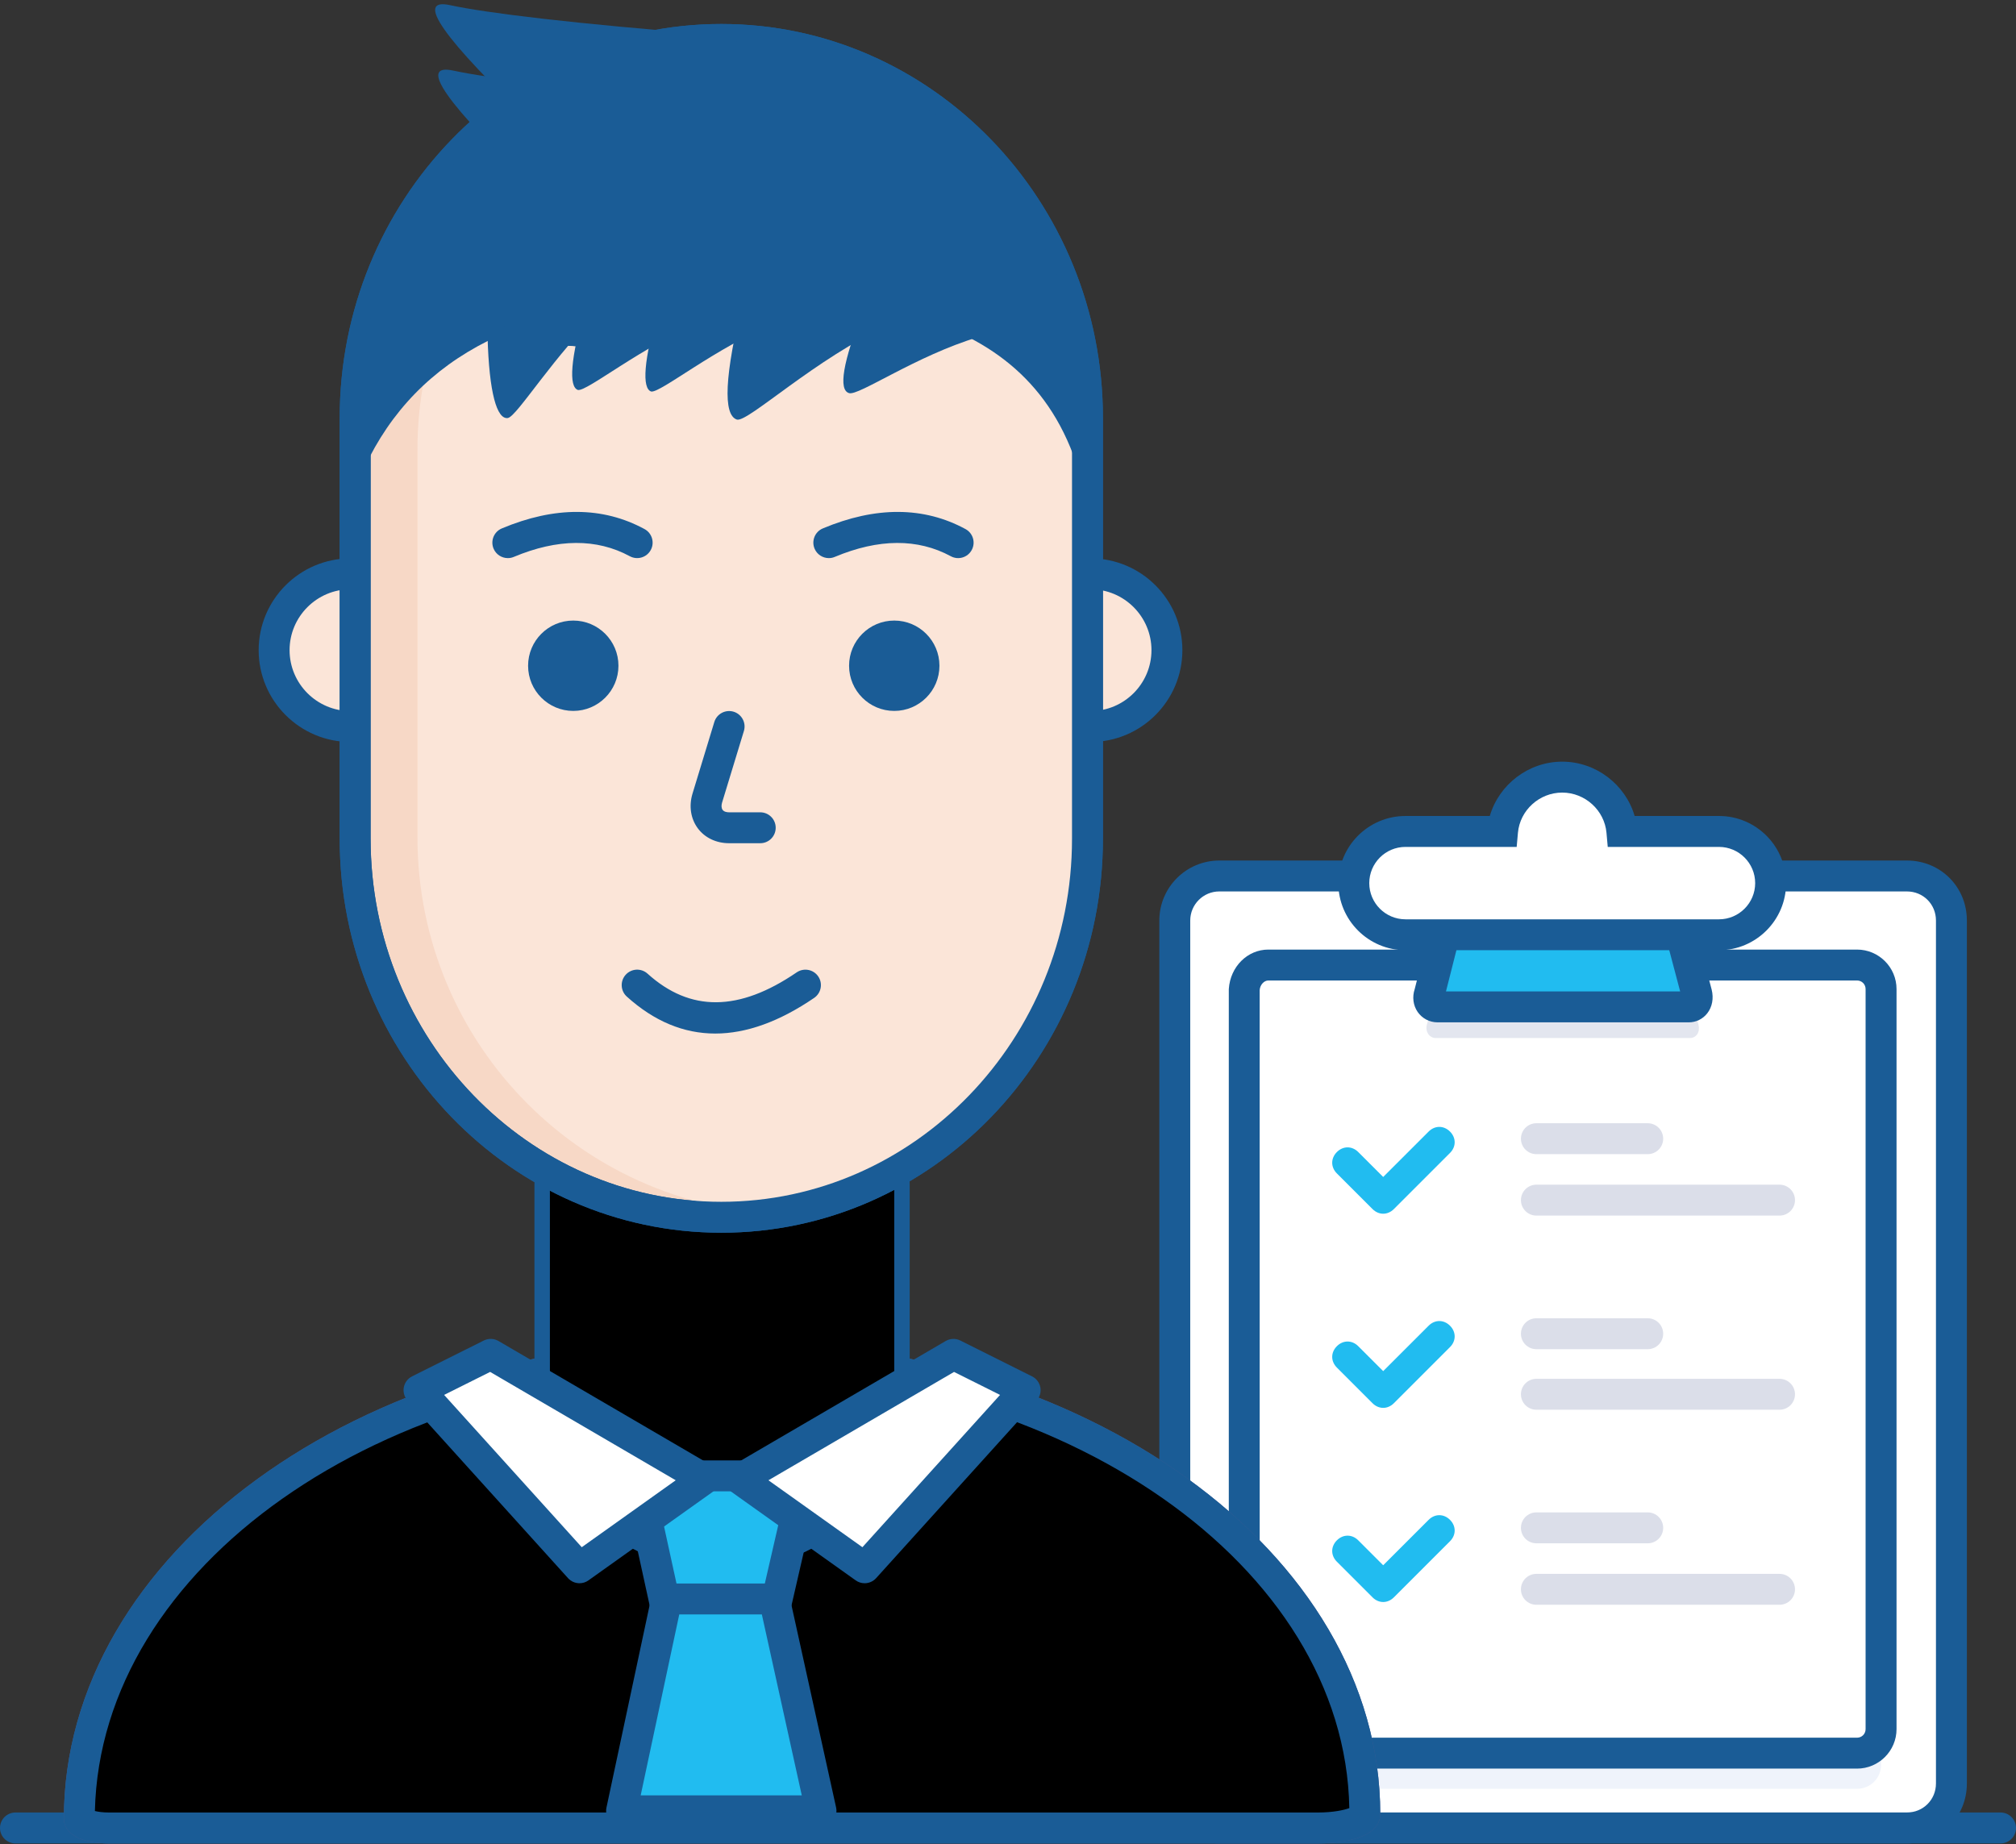
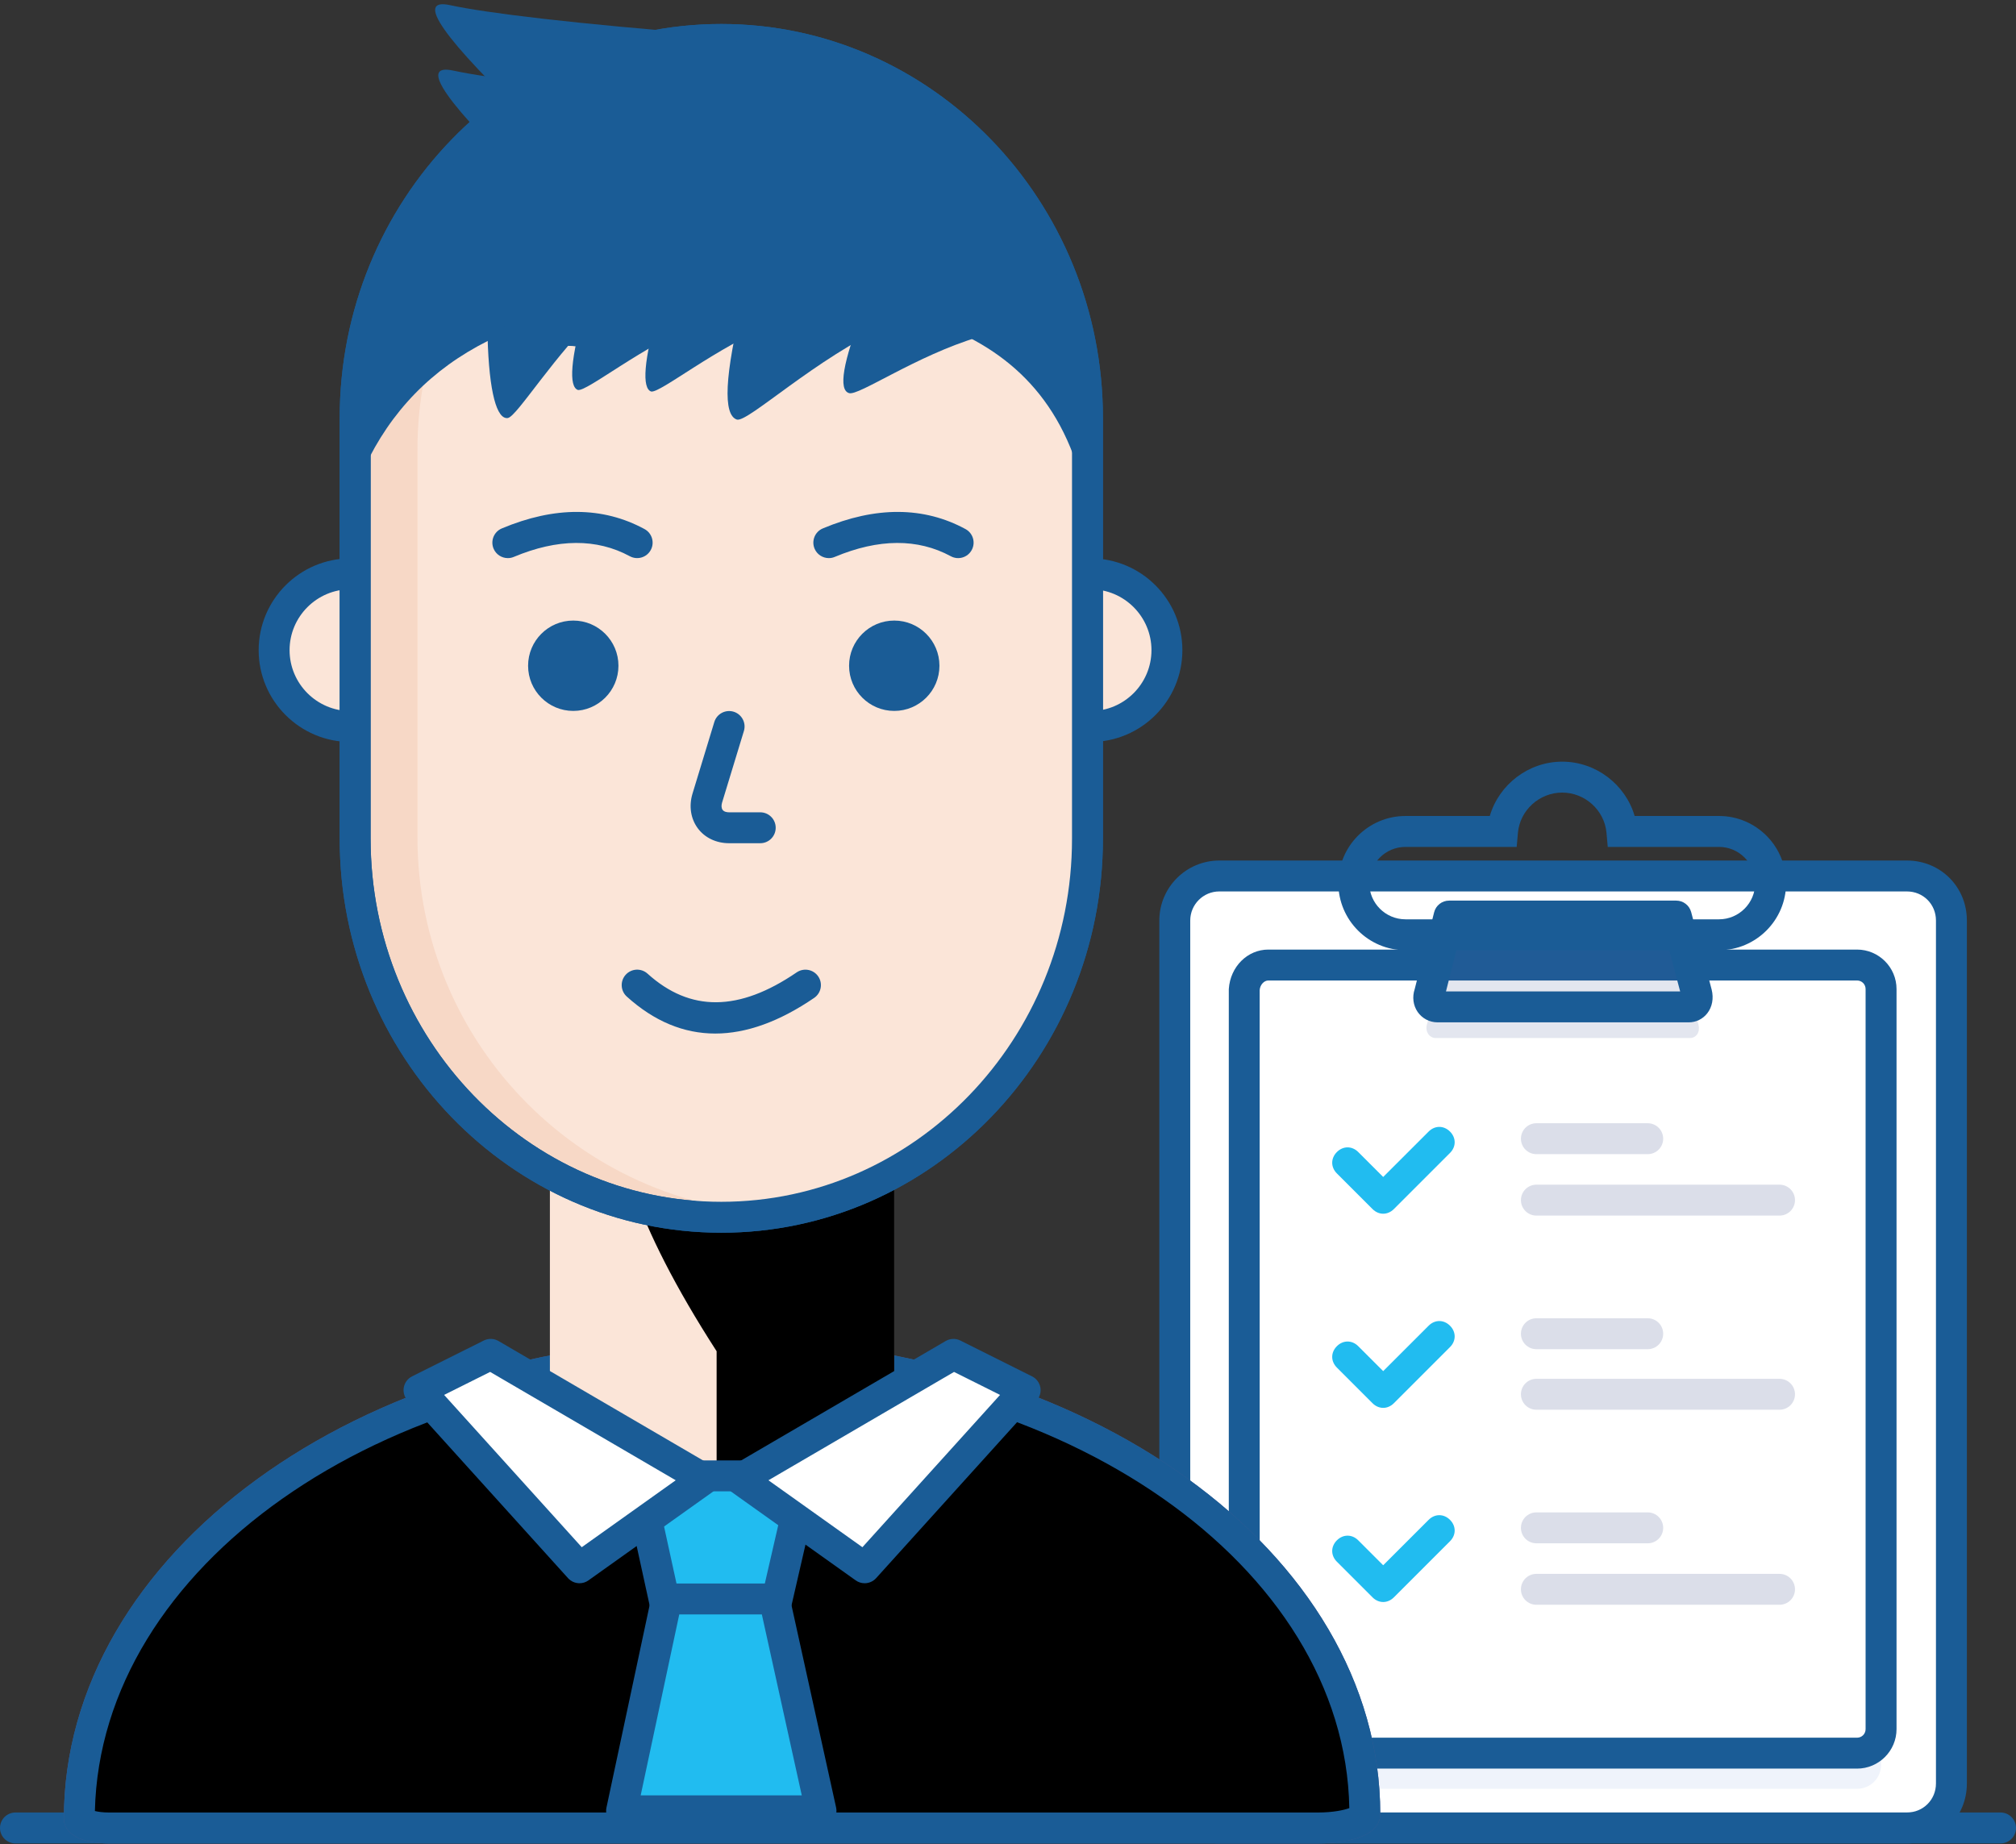
<svg xmlns="http://www.w3.org/2000/svg" xmlns:xlink="http://www.w3.org/1999/xlink" id="Layer_1" x="0px" y="0px" viewBox="0 0 130.423 119.33" style="enable-background:new 0 0 130.423 119.33;" xml:space="preserve">
  <rect x="0" y="0" width="130.423" height="119.33" fill="#333333" stroke="none" />
  <style type="text/css"> .st0{fill:#FFFFFF;} .st1{fill:#1A5C96;} .st2{fill:#EFF3FB;} .st3{clip-path:url(#SVGID_2_);} .st4{fill:#DBDEE9;} .st5{fill:none;} .st6{opacity:0.15;} .st7{fill:#465991;} .st8{fill:#21BCF0;} .st9{clip-path:url(#SVGID_7_);} .st10{clip-path:url(#SVGID_8_);} .st11{fill:#FBE5D8;} .st12{clip-path:url(#SVGID_13_);} .st13{clip-path:url(#SVGID_14_);} .st14{opacity:0.2;enable-background:new ;} .st15{opacity:0.2;} .st16{fill:#F7D8C6;} .st17{clip-path:url(#SVGID_16_);} </style>
  <g>
    <g>
      <g>
        <path class="st0" d="M78.882,56.678h44.482c1.613,0,2.881,1.268,2.881,2.881v55.834 c0,1.613-1.268,2.881-2.881,2.881H78.882c-1.613,0-2.881-1.268-2.881-2.881 v-55.834C76.001,58.003,77.269,56.678,78.882,56.678z" />
        <path class="st1" d="M123.365,119.273H78.882c-2.176,0-3.881-1.705-3.881-3.881V59.559 c0-2.14,1.741-3.881,3.881-3.881h44.482c2.176,0,3.881,1.705,3.881,3.881 v55.833C127.246,117.568,125.541,119.273,123.365,119.273z M78.882,57.678 c-1.037,0-1.881,0.844-1.881,1.881v55.833c0,1.055,0.826,1.881,1.881,1.881h44.482 c1.055,0,1.881-0.826,1.881-1.881V59.559c0-1.055-0.826-1.881-1.881-1.881H78.882 z" />
      </g>
      <g>
        <path class="st2" d="M82.052,64.745h38.087c0.864,0,1.556,0.691,1.556,1.556v47.882 c0,0.864-0.691,1.556-1.556,1.556H82.052c-0.864,0-1.556-0.691-1.556-1.556V66.3 C80.553,65.436,81.245,64.745,82.052,64.745z" />
      </g>
      <g>
        <g>
          <g>
            <defs>
              <path id="SVGID_1_" d="M82.052,64.745h38.087c0.864,0,1.556,0.691,1.556,1.556v47.882 c0,0.864-0.691,1.556-1.556,1.556H82.052c-0.864,0-1.556-0.691-1.556-1.556V66.3 C80.553,65.436,81.245,64.745,82.052,64.745z" />
            </defs>
            <clipPath id="SVGID_2_">
              <use xlink:href="#SVGID_1_" style="overflow:visible;" />
            </clipPath>
            <g class="st3">
              <g>
                <path class="st4" d="M91.444,63.247h14.693l1.325,4.379 c0.115,0.403-0.115,0.749-0.519,0.749H90.694 c-0.403,0-0.691-0.346-0.519-0.749L91.444,63.247z" />
              </g>
            </g>
          </g>
        </g>
      </g>
      <g>
        <path class="st0" d="M82.052,62.44h38.087 c0.864,0,1.556,0.691,1.556,1.556v47.882c0,0.864-0.691,1.556-1.556,1.556H82.052 c-0.864,0-1.556-0.691-1.556-1.556V63.996 C80.553,63.131,81.245,62.44,82.052,62.44z" />
        <path class="st1" d="M120.138,114.433H82.052c-1.41,0-2.556-1.146-2.556-2.556V63.996 c0.095-1.462,1.217-2.556,2.556-2.556h38.086c1.409,0,2.556,1.146,2.556,2.556 v47.882C122.694,113.287,121.547,114.433,120.138,114.433z M82.052,63.44 c-0.28,0-0.536,0.285-0.559,0.622l0.002,47.815 c0,0.312,0.244,0.556,0.556,0.556h38.086c0.312,0,0.556-0.244,0.556-0.556 V63.996c0-0.312-0.244-0.556-0.556-0.556H82.052z" />
      </g>
      <g>
        <path class="st5" d="M82.052,62.44h38.087c0.864,0,1.556,0.691,1.556,1.556v47.882 c0,0.864-0.691,1.556-1.556,1.556H82.052c-0.864,0-1.556-0.691-1.556-1.556V63.996 C80.553,63.131,81.245,62.44,82.052,62.44z" />
      </g>
      <g class="st6">
        <g>
          <path class="st7" d="M93.979,60.596h14.29l1.613,5.704 c0.115,0.461-0.115,0.864-0.576,0.864H92.884c-0.403,0-0.691-0.403-0.576-0.864 L93.979,60.596z" />
        </g>
      </g>
      <g>
-         <path class="st8" d="M93.748,59.271h14.693l1.325,5.013 c0.115,0.461-0.115,0.864-0.519,0.864H92.999c-0.403,0-0.691-0.403-0.519-0.864 L93.748,59.271z" />
        <path class="st1" d="M109.248,66.148H93c-0.514,0-0.994-0.251-1.285-0.671 c-0.292-0.422-0.363-0.972-0.192-1.481l1.257-4.97 c0.112-0.444,0.511-0.755,0.969-0.755h14.693c0.454,0,0.851,0.306,0.967,0.744 l1.325,5.013c0.142,0.569,0.037,1.125-0.285,1.537 C110.159,65.936,109.722,66.148,109.248,66.148z M92.48,64.284h0.01H92.48z M93.546,64.148h15.15l-1.025-3.877H94.527L93.546,64.148z" />
      </g>
      <g>
-         <path class="st0" d="M97.206,53.797 c0.173-1.959,1.844-3.515,3.861-3.515s3.688,1.556,3.861,3.515h6.281 c1.844,0,3.342,1.498,3.342,3.342c0,1.844-1.498,3.342-3.342,3.342H90.925 c-1.844,0-3.342-1.498-3.342-3.342c0-1.844,1.498-3.342,3.342-3.342H97.206z" />
        <path class="st1" d="M111.207,61.481H90.925c-2.394,0-4.342-1.947-4.342-4.342 s1.948-4.343,4.342-4.343h5.456c0.592-2.03,2.497-3.515,4.685-3.515 s4.093,1.484,4.686,3.515h5.456c2.395,0,4.342,1.948,4.342,4.343 S113.602,61.481,111.207,61.481z M90.925,54.797c-1.292,0-2.342,1.051-2.342,2.343 c0,1.291,1.05,2.342,2.342,2.342h20.282c1.292,0,2.342-1.051,2.342-2.342 c0-1.292-1.051-2.343-2.342-2.343h-7.196l-0.081-0.912 c-0.129-1.459-1.387-2.603-2.865-2.603s-2.735,1.144-2.864,2.603l-0.081,0.912 H90.925z" />
      </g>
      <g>
        <g>
          <g>
            <path class="st8" d="M89.484,76.153l-1.613-1.613c-0.403-0.403-0.98-0.403-1.383,0 c-0.403,0.403-0.403,0.98,0,1.383l2.305,2.305 c0.403,0.403,0.98,0.403,1.383,0l3.63-3.63c0.403-0.403,0.403-0.98,0-1.383 s-0.98-0.403-1.383,0L89.484,76.153z" />
          </g>
          <g>
            <g>
              <path class="st4" d="M106.598,74.676h-7.203c-0.552,0-1-0.447-1-1s0.448-1,1-1h7.203 c0.552,0,1,0.447,1,1S107.15,74.676,106.598,74.676z" />
            </g>
            <g>
              <path class="st4" d="M115.125,78.651H99.395c-0.552,0-1-0.447-1-1s0.448-1,1-1h15.73 c0.552,0,1,0.447,1,1S115.678,78.651,115.125,78.651z" />
            </g>
          </g>
        </g>
        <g>
          <g>
            <path class="st8" d="M89.484,88.715l-1.613-1.613c-0.403-0.403-0.98-0.403-1.383,0 c-0.403,0.403-0.403,0.98,0,1.383l2.305,2.305 c0.403,0.403,0.98,0.403,1.383,0l3.63-3.63 c0.403-0.403,0.403-0.98,0-1.383s-0.98-0.403-1.383,0L89.484,88.715z" />
          </g>
          <g>
            <g>
              <path class="st4" d="M106.598,87.295h-7.203c-0.552,0-1-0.447-1-1s0.448-1,1-1h7.203 c0.552,0,1,0.447,1,1S107.15,87.295,106.598,87.295z" />
            </g>
            <g>
              <path class="st4" d="M115.125,91.213H99.395c-0.552,0-1-0.447-1-1s0.448-1,1-1h15.73 c0.552,0,1,0.447,1,1S115.678,91.213,115.125,91.213z" />
            </g>
          </g>
        </g>
        <g>
          <g>
            <path class="st8" d="M89.484,101.276l-1.613-1.613c-0.403-0.403-0.98-0.403-1.383,0 c-0.403,0.403-0.403,0.98,0,1.383l2.305,2.305 c0.403,0.403,0.98,0.403,1.383,0l3.63-3.63 c0.403-0.403,0.403-0.98,0-1.383c-0.403-0.403-0.98-0.403-1.383,0 L89.484,101.276z" />
          </g>
          <g>
            <g>
              <path class="st4" d="M106.598,99.855h-7.203c-0.552,0-1-0.447-1-1s0.448-1,1-1h7.203 c0.552,0,1,0.447,1,1S107.15,99.855,106.598,99.855z" />
            </g>
            <g>
              <path class="st4" d="M115.125,103.832H99.395c-0.552,0-1-0.447-1-1s0.448-1,1-1h15.73 c0.552,0,1,0.447,1,1S115.678,103.832,115.125,103.832z" />
            </g>
          </g>
        </g>
      </g>
    </g>
    <g>
      <g>
        <path class="st1" d="M129.423,119.273H1c-0.552,0-1-0.447-1-1s0.448-1,1-1h128.423 c0.552,0,1,0.447,1,1S129.975,119.273,129.423,119.273z" />
      </g>
    </g>
    <g>
      <g>
        <path class="st2" d="M46.664,87.63L46.664,87.63c22.983,0,41.631,13.306,41.631,29.737l0,0 c0,0.504-1.411,0.907-3.024,0.907H7.048c-1.109,0-1.915-0.302-1.915-0.605l0,0 C5.133,101.036,23.782,87.63,46.664,87.63z" />
      </g>
      <g>
        <path class="st2" d="M46.664,87.63L46.664,87.63 c22.983,0,41.631,13.306,41.631,29.737l0,0c0,0.504-1.411,0.907-3.024,0.907H7.048 c-1.109,0-1.915-0.302-1.915-0.605l0,0C5.133,101.036,23.782,87.63,46.664,87.63z " />
        <path class="st7" d="M85.271,119.273H7.048c-1.798,0-2.916-0.615-2.916-1.604 c0-17.115,19.079-31.039,42.531-31.039c23.507,0,42.631,13.788,42.631,30.736 C89.295,119.135,86.215,119.273,85.271,119.273z M6.139,117.177 c0.198,0.048,0.501,0.096,0.91,0.096h78.223c0.956,0,1.675-0.154,2.021-0.284 c-0.286-15.672-18.401-28.359-40.628-28.359 C24.544,88.63,6.506,101.391,6.139,117.177z" />
      </g>
      <g>
        <g>
          <g>
            <g>
              <defs>
                <path id="SVGID_3_" d="M46.664,87.63L46.664,87.63 c22.983,0,41.631,13.306,41.631,29.737l0,0c0,0.504-1.411,0.907-3.024,0.907H7.048 c-1.109,0-1.915-0.302-1.915-0.605l0,0 C5.133,101.036,23.782,87.63,46.664,87.63z" />
              </defs>
              <clipPath id="SVGID_4_">
                <use xlink:href="#SVGID_3_" style="overflow:visible;" />
              </clipPath>
            </g>
            <g>
              <defs>
                <path id="SVGID_5_" d="M46.664,87.63L46.664,87.63 c22.983,0,41.631,13.306,41.631,29.737l0,0c0,0.504-1.411,0.907-3.024,0.907H7.048 c-1.109,0-1.915-0.302-1.915-0.605l0,0 C5.133,101.036,23.782,87.63,46.664,87.63z" />
              </defs>
              <defs>
                <path id="SVGID_6_" d="M46.664,87.63L46.664,87.63 c22.983,0,41.631,13.306,41.631,29.737l0,0c0,0.504-1.411,0.907-3.024,0.907H7.048 c-1.109,0-1.915-0.302-1.915-0.605l0,0 C5.133,101.036,23.782,87.63,46.664,87.63z" />
              </defs>
              <clipPath id="SVGID_7_">
                <use xlink:href="#SVGID_5_" style="overflow:visible;" />
              </clipPath>
              <clipPath id="SVGID_8_" class="st9">
                <use xlink:href="#SVGID_6_" style="overflow:visible;" />
              </clipPath>
              <g class="st10">
                <g>
                  <path class="st0" d="M52.913,93.879L52.913,93.879 c23.588,0,42.639,13.709,42.639,30.543l0,0c0,0.504-1.411,0.907-3.125,0.907 H12.189c-1.109,0-2.016-0.302-2.016-0.605l0,0 C10.274,107.689,29.326,93.879,52.913,93.879z" />
                </g>
              </g>
            </g>
          </g>
        </g>
      </g>
      <g>
        <path class="st1" d="M85.271,119.273H7.048c-1.798,0-2.916-0.615-2.916-1.604 c0-17.115,19.079-31.039,42.531-31.039c23.507,0,42.631,13.788,42.631,30.736 C89.295,119.135,86.215,119.273,85.271,119.273z M6.139,117.177 c0.198,0.048,0.501,0.096,0.91,0.096h78.223c0.956,0,1.675-0.154,2.021-0.284 c-0.286-15.672-18.401-28.359-40.628-28.359 C24.544,88.63,6.506,101.391,6.139,117.177z" />
      </g>
      <g>
        <path class="st11" d="M46.361,65.856h0.706c5.947,0,10.786,4.839,10.786,10.786v13.104 c0,5.947-4.839,10.786-10.786,10.786h-0.706c-5.947,0-10.786-4.839-10.786-10.786 v-13.104C35.575,70.695,40.414,65.856,46.361,65.856z" />
      </g>
      <g>
-         <path class="st1" d="M47.067,101.532h-0.706c-6.499,0-11.786-5.287-11.786-11.785V76.642 c0-6.499,5.287-11.786,11.786-11.786h0.706c6.499,0,11.786,5.287,11.786,11.786 v13.104C58.853,96.245,53.565,101.532,47.067,101.532z M46.361,66.856 c-5.396,0-9.786,4.39-9.786,9.786v13.104c0,5.396,4.39,9.785,9.786,9.785 h0.706c5.396,0,9.786-4.39,9.786-9.785V76.642c0-5.396-4.39-9.786-9.786-9.786 H46.361z" />
-       </g>
+         </g>
      <g>
        <g>
          <g>
            <g>
              <defs>
                <path id="SVGID_9_" d="M46.361,65.856h0.706c5.947,0,10.786,4.839,10.786,10.786v13.104 c0,5.947-4.839,10.786-10.786,10.786h-0.706 c-5.947,0-10.786-4.839-10.786-10.786v-13.104 C35.575,70.695,40.414,65.856,46.361,65.856z" />
              </defs>
              <clipPath id="SVGID_10_">
                <use xlink:href="#SVGID_9_" style="overflow:visible;" />
              </clipPath>
            </g>
            <g>
              <defs>
-                 <path id="SVGID_11_" d="M46.361,65.856h0.706c5.947,0,10.786,4.839,10.786,10.786v13.104 c0,5.947-4.839,10.786-10.786,10.786h-0.706 c-5.947,0-10.786-4.839-10.786-10.786v-13.104 C35.575,70.695,40.414,65.856,46.361,65.856z" />
+                 <path id="SVGID_11_" d="M46.361,65.856h0.706c5.947,0,10.786,4.839,10.786,10.786v13.104 c0,5.947-4.839,10.786-10.786,10.786h-0.706 v-13.104 C35.575,70.695,40.414,65.856,46.361,65.856z" />
              </defs>
              <defs>
                <path id="SVGID_12_" d="M46.361,65.856h0.706c5.947,0,10.786,4.839,10.786,10.786v13.104 c0,5.947-4.839,10.786-10.786,10.786h-0.706 c-5.947,0-10.786-4.839-10.786-10.786v-13.104 C35.575,70.695,40.414,65.856,46.361,65.856z" />
              </defs>
              <clipPath id="SVGID_13_">
                <use xlink:href="#SVGID_11_" style="overflow:visible;" />
              </clipPath>
              <clipPath id="SVGID_14_" class="st12">
                <use xlink:href="#SVGID_12_" style="overflow:visible;" />
              </clipPath>
              <g class="st13">
                <g class="st14">
                  <path class="st7" d="M63.8-4L63.8-4C78.013-4,89.505,7.491,89.505,21.705v26.209 c0,14.213-11.491,25.705-25.705,25.705l0,0c-14.213,0-25.705-11.491-25.705-25.705 V21.705C38.095,7.491,49.587-4,63.8-4z" />
                </g>
                <g class="st15">
                  <path class="st7" d="M47.672,7.088L47.672,7.088c13.407,0,24.293,11.189,24.293,25.1 v27.922c0,13.81-10.887,25.1-24.293,25.1l0,0 c-13.407,0-24.293-11.189-24.293-25.1V32.188 C23.378,18.277,34.265,7.088,47.672,7.088z" />
                </g>
              </g>
            </g>
          </g>
        </g>
      </g>
      <g>
        <g>
          <circle class="st11" cx="22.673" cy="42.067" r="4.939" />
          <path class="st1" d="M22.673,48.007c-3.275,0-5.939-2.664-5.939-5.939 s2.665-5.939,5.939-5.939s5.939,2.664,5.939,5.939 S25.948,48.007,22.673,48.007z M22.673,38.128c-2.172,0-3.939,1.768-3.939,3.939 s1.767,3.939,3.939,3.939c2.172,0,3.939-1.768,3.939-3.939 S24.845,38.128,22.673,38.128z" />
        </g>
        <g>
          <circle class="st11" cx="70.554" cy="42.067" r="4.939" />
          <path class="st1" d="M70.554,48.007c-3.275,0-5.939-2.664-5.939-5.939 s2.664-5.939,5.939-5.939s5.939,2.664,5.939,5.939 S73.829,48.007,70.554,48.007z M70.554,38.128c-2.172,0-3.939,1.768-3.939,3.939 s1.767,3.939,3.939,3.939c2.172,0,3.939-1.768,3.939-3.939 S72.726,38.128,70.554,38.128z" />
        </g>
      </g>
      <g>
        <path class="st16" d="M46.664,2.552L46.664,2.552 c13.104,0,23.689,10.987,23.689,24.495v27.217c0,13.508-10.584,24.495-23.689,24.495 l0,0c-13.104,0-23.689-10.987-23.689-24.495V27.047 C22.975,13.54,33.559,2.552,46.664,2.552z" />
        <path class="st1" d="M46.664,79.759c-13.613,0-24.688-11.438-24.688-25.495V27.048 c0-14.059,11.075-25.496,24.688-25.496c13.614,0,24.689,11.437,24.689,25.496 v27.216C71.353,68.321,60.277,79.759,46.664,79.759z M46.664,3.552 c-12.51,0-22.688,10.541-22.688,23.496v27.216 c0,12.955,10.178,23.495,22.688,23.495c12.511,0,22.689-10.54,22.689-23.495 V27.048C69.353,14.093,59.174,3.552,46.664,3.552z" />
      </g>
      <g>
        <g>
          <g>
            <g>
              <defs>
                <path id="SVGID_15_" d="M46.664,2.552L46.664,2.552 c13.104,0,23.689,10.987,23.689,24.495v27.217 c0,13.508-10.584,24.495-23.689,24.495l0,0c-13.104,0-23.689-10.987-23.689-24.495 V27.047C22.975,13.54,33.559,2.552,46.664,2.552z" />
              </defs>
              <clipPath id="SVGID_16_">
                <use xlink:href="#SVGID_15_" style="overflow:visible;" />
              </clipPath>
              <g class="st17">
                <g>
                  <path class="st11" d="M51.401,4.871L51.401,4.871 c13.508,0,24.394,10.887,24.394,24.394v24.898 c0,13.508-10.887,24.394-24.394,24.394l0,0c-13.508,0-24.394-10.887-24.394-24.394 V29.265C26.906,15.858,37.894,4.871,51.401,4.871z" />
                </g>
              </g>
            </g>
          </g>
        </g>
      </g>
      <g>
        <path class="st1" d="M46.664,79.759c-13.613,0-24.688-11.438-24.688-25.495V27.048 c0-14.059,11.075-25.496,24.688-25.496c13.614,0,24.689,11.437,24.689,25.496 v27.216C71.353,68.321,60.277,79.759,46.664,79.759z M46.664,3.552 c-12.51,0-22.688,10.541-22.688,23.496v27.216 c0,12.955,10.178,23.495,22.688,23.495c12.511,0,22.689-10.54,22.689-23.495 V27.048C69.353,14.093,59.174,3.552,46.664,3.552z" />
      </g>
      <g>
        <path class="st1" d="M32.854,36.111c-0.391,0-0.762-0.23-0.923-0.613 c-0.213-0.51,0.026-1.096,0.536-1.309c3.423-1.436,6.527-1.422,9.23,0.043 c0.485,0.263,0.666,0.87,0.403,1.355s-0.869,0.665-1.356,0.402 c-2.142-1.16-4.667-1.145-7.503,0.043 C33.114,36.087,32.983,36.111,32.854,36.111z" />
      </g>
      <g>
        <path class="st1" d="M53.62,36.111c-0.391,0-0.762-0.23-0.923-0.613 c-0.213-0.51,0.026-1.096,0.536-1.309c3.422-1.436,6.528-1.422,9.229,0.043 c0.486,0.263,0.667,0.869,0.403,1.355c-0.263,0.485-0.869,0.667-1.355,0.402 c-2.143-1.16-4.667-1.145-7.504,0.043 C53.879,36.087,53.749,36.111,53.62,36.111z" />
      </g>
      <g>
        <path class="st1" d="M46.272,66.873c-2.045,0-3.958-0.797-5.722-2.392 c-0.41-0.37-0.442-1.003-0.072-1.412c0.371-0.41,1.002-0.442,1.413-0.072 c2.761,2.495,5.919,2.468,9.652-0.084c0.457-0.309,1.078-0.193,1.39,0.262 c0.312,0.456,0.194,1.079-0.262,1.391C50.419,66.103,48.281,66.873,46.272,66.873 z" />
      </g>
      <g>
        <path class="st1" d="M49.184,54.558h-2.016c-0.83,0-1.567-0.351-2.022-0.962 c-0.461-0.62-0.588-1.437-0.347-2.24l1.413-4.641 c0.161-0.529,0.721-0.824,1.248-0.666c0.528,0.161,0.827,0.72,0.666,1.248 L46.713,51.934c-0.056,0.188-0.043,0.36,0.037,0.468 c0.101,0.136,0.305,0.156,0.417,0.156h2.016c0.552,0,1,0.447,1,1 S49.736,54.558,49.184,54.558z" />
      </g>
      <g>
        <circle class="st1" cx="37.087" cy="43.075" r="2.923" />
      </g>
      <g>
        <circle class="st1" cx="57.853" cy="43.075" r="2.923" />
      </g>
      <g>
        <path class="st8" d="M41.22,95.492h10.887l-2.016,8.77H43.136 L41.22,95.492z" />
        <path class="st1" d="M50.091,105.262h-6.955c-0.47,0-0.876-0.327-0.977-0.787 l-1.916-8.771c-0.064-0.295,0.008-0.604,0.198-0.84 c0.19-0.236,0.476-0.373,0.779-0.373h10.887c0.305,0,0.593,0.139,0.782,0.377 c0.19,0.238,0.261,0.55,0.192,0.847l-2.016,8.771 C50.961,104.94,50.557,105.262,50.091,105.262z M43.941,103.262h5.354l1.557-6.771 h-8.389L43.941,103.262z" />
      </g>
      <g>
        <path class="st8" d="M53.115,117.165H40.212l2.923-13.709h6.955 L53.115,117.165z" />
        <path class="st1" d="M53.115,118.165h-12.903c-0.302,0-0.587-0.137-0.777-0.371 s-0.264-0.542-0.201-0.838l2.923-13.709c0.099-0.461,0.506-0.791,0.978-0.791 h6.955c0.469,0,0.875,0.326,0.977,0.784l3.024,13.709 c0.065,0.296-0.007,0.605-0.197,0.842 C53.705,118.027,53.418,118.165,53.115,118.165z M41.448,116.165h10.422 l-2.583-11.709h-5.343L41.448,116.165z" />
      </g>
      <g>
        <path class="st0" d="M31.745,87.63l13.81,8.064l-8.064,5.746 L27.108,89.948L31.745,87.63z" />
        <path class="st1" d="M37.491,102.439c-0.274,0-0.546-0.112-0.743-0.329L26.366,90.619 C26.156,90.386,26.067,90.07,26.125,89.762c0.058-0.307,0.256-0.569,0.536-0.709 l4.637-2.318c0.303-0.15,0.66-0.139,0.952,0.031l13.81,8.064 c0.293,0.171,0.479,0.479,0.495,0.818c0.015,0.339-0.143,0.662-0.419,0.859 l-8.064,5.745C37.896,102.379,37.693,102.439,37.491,102.439z M28.732,90.254 l8.904,9.854l6.079-4.331l-12.006-7.011L28.732,90.254z" />
      </g>
      <g>
        <path class="st0" d="M61.683,87.63l-13.81,8.064l8.064,5.746 l10.383-11.491L61.683,87.63z" />
        <path class="st1" d="M55.937,102.439c-0.202,0-0.405-0.061-0.58-0.186l-8.064-5.745 c-0.276-0.197-0.434-0.521-0.419-0.859c0.016-0.339,0.202-0.647,0.495-0.818 l13.81-8.064c0.292-0.17,0.649-0.183,0.952-0.031l4.637,2.318 c0.279,0.14,0.478,0.402,0.536,0.709c0.058,0.308-0.031,0.624-0.241,0.856 l-10.383,11.491C56.483,102.327,56.211,102.439,55.937,102.439z M49.714,95.777 l6.079,4.331l8.904-9.854l-2.976-1.487L49.714,95.777z" />
      </g>
      <g>
        <g>
          <path class="st1" d="M61.078,21.1 c-5.343-2.117-11.996-1.915-17.64-1.714 c-10.786,0.403-17.54,4.536-20.463,12.298v-3.83 c0-13.911,10.584-25.201,23.689-25.201l0,0c13.104,0,23.689,11.29,23.689,25.201 v4.939C69.143,26.241,65.615,22.914,61.078,21.1z" />
        </g>
        <g>
          <path class="st1" d="M46.26,2.25c-9.072-0.706-14.818-1.411-17.136-1.915 s-0.504,2.117,5.544,7.863L46.26,2.25z" />
        </g>
        <g>
          <path class="st1" d="M46.462,6.483C37.39,5.778,31.644,5.072,29.326,4.568 s-0.504,2.117,5.544,7.863L46.462,6.483z" />
        </g>
        <g>
          <path class="st1" d="M42.632,19.89c-1.008,3.427-1.109,5.242-0.504,5.443 c0.605,0.101,4.133-2.822,8.064-4.435 C52.813,19.89,50.192,19.588,42.632,19.89z" />
        </g>
        <g>
          <path class="st1" d="M37.894,19.789c-1.008,3.427-1.109,5.242-0.504,5.443 c0.605,0.101,4.133-2.822,8.064-4.435 C48.075,19.789,45.555,19.386,37.894,19.789z" />
        </g>
        <g>
          <path class="st1" d="M31.543,21.805c0.101,3.629,0.605,5.343,1.31,5.242 c0.605-0.101,3.024-4.133,6.149-7.056 C41.019,18.177,38.599,18.781,31.543,21.805z" />
        </g>
        <g>
          <path class="st1" d="M55.837,20.092c-1.31,3.326-1.613,5.141-0.907,5.343 c0.605,0.202,4.335-2.419,8.367-3.629 C66.018,20.999,63.498,20.495,55.837,20.092z" />
        </g>
        <g>
          <path class="st1" d="M48.075,19.386c-1.21,4.939-1.31,7.459-0.403,7.762 c0.706,0.202,5.04-3.931,9.879-6.149 C60.675,19.487,57.55,18.983,48.075,19.386z" />
        </g>
        <g>
          <path class="st1" d="M31.846,16.967l1.21,6.451c2.419-1.109,4.133-1.31,5.04-0.706 c0.907,0.605,1.814,0.605,2.822,0l2.117-0.706l0.706,0.706l5.04-1.411 l-0.706,3.528l7.157-3.528l0.706,0.706v2.117l6.451-2.822l-1.411-3.629 c-14.012-3.125-21.169-4.839-21.471-5.04 C39.204,12.532,36.684,13.943,31.846,16.967z" />
        </g>
      </g>
    </g>
  </g>
</svg>